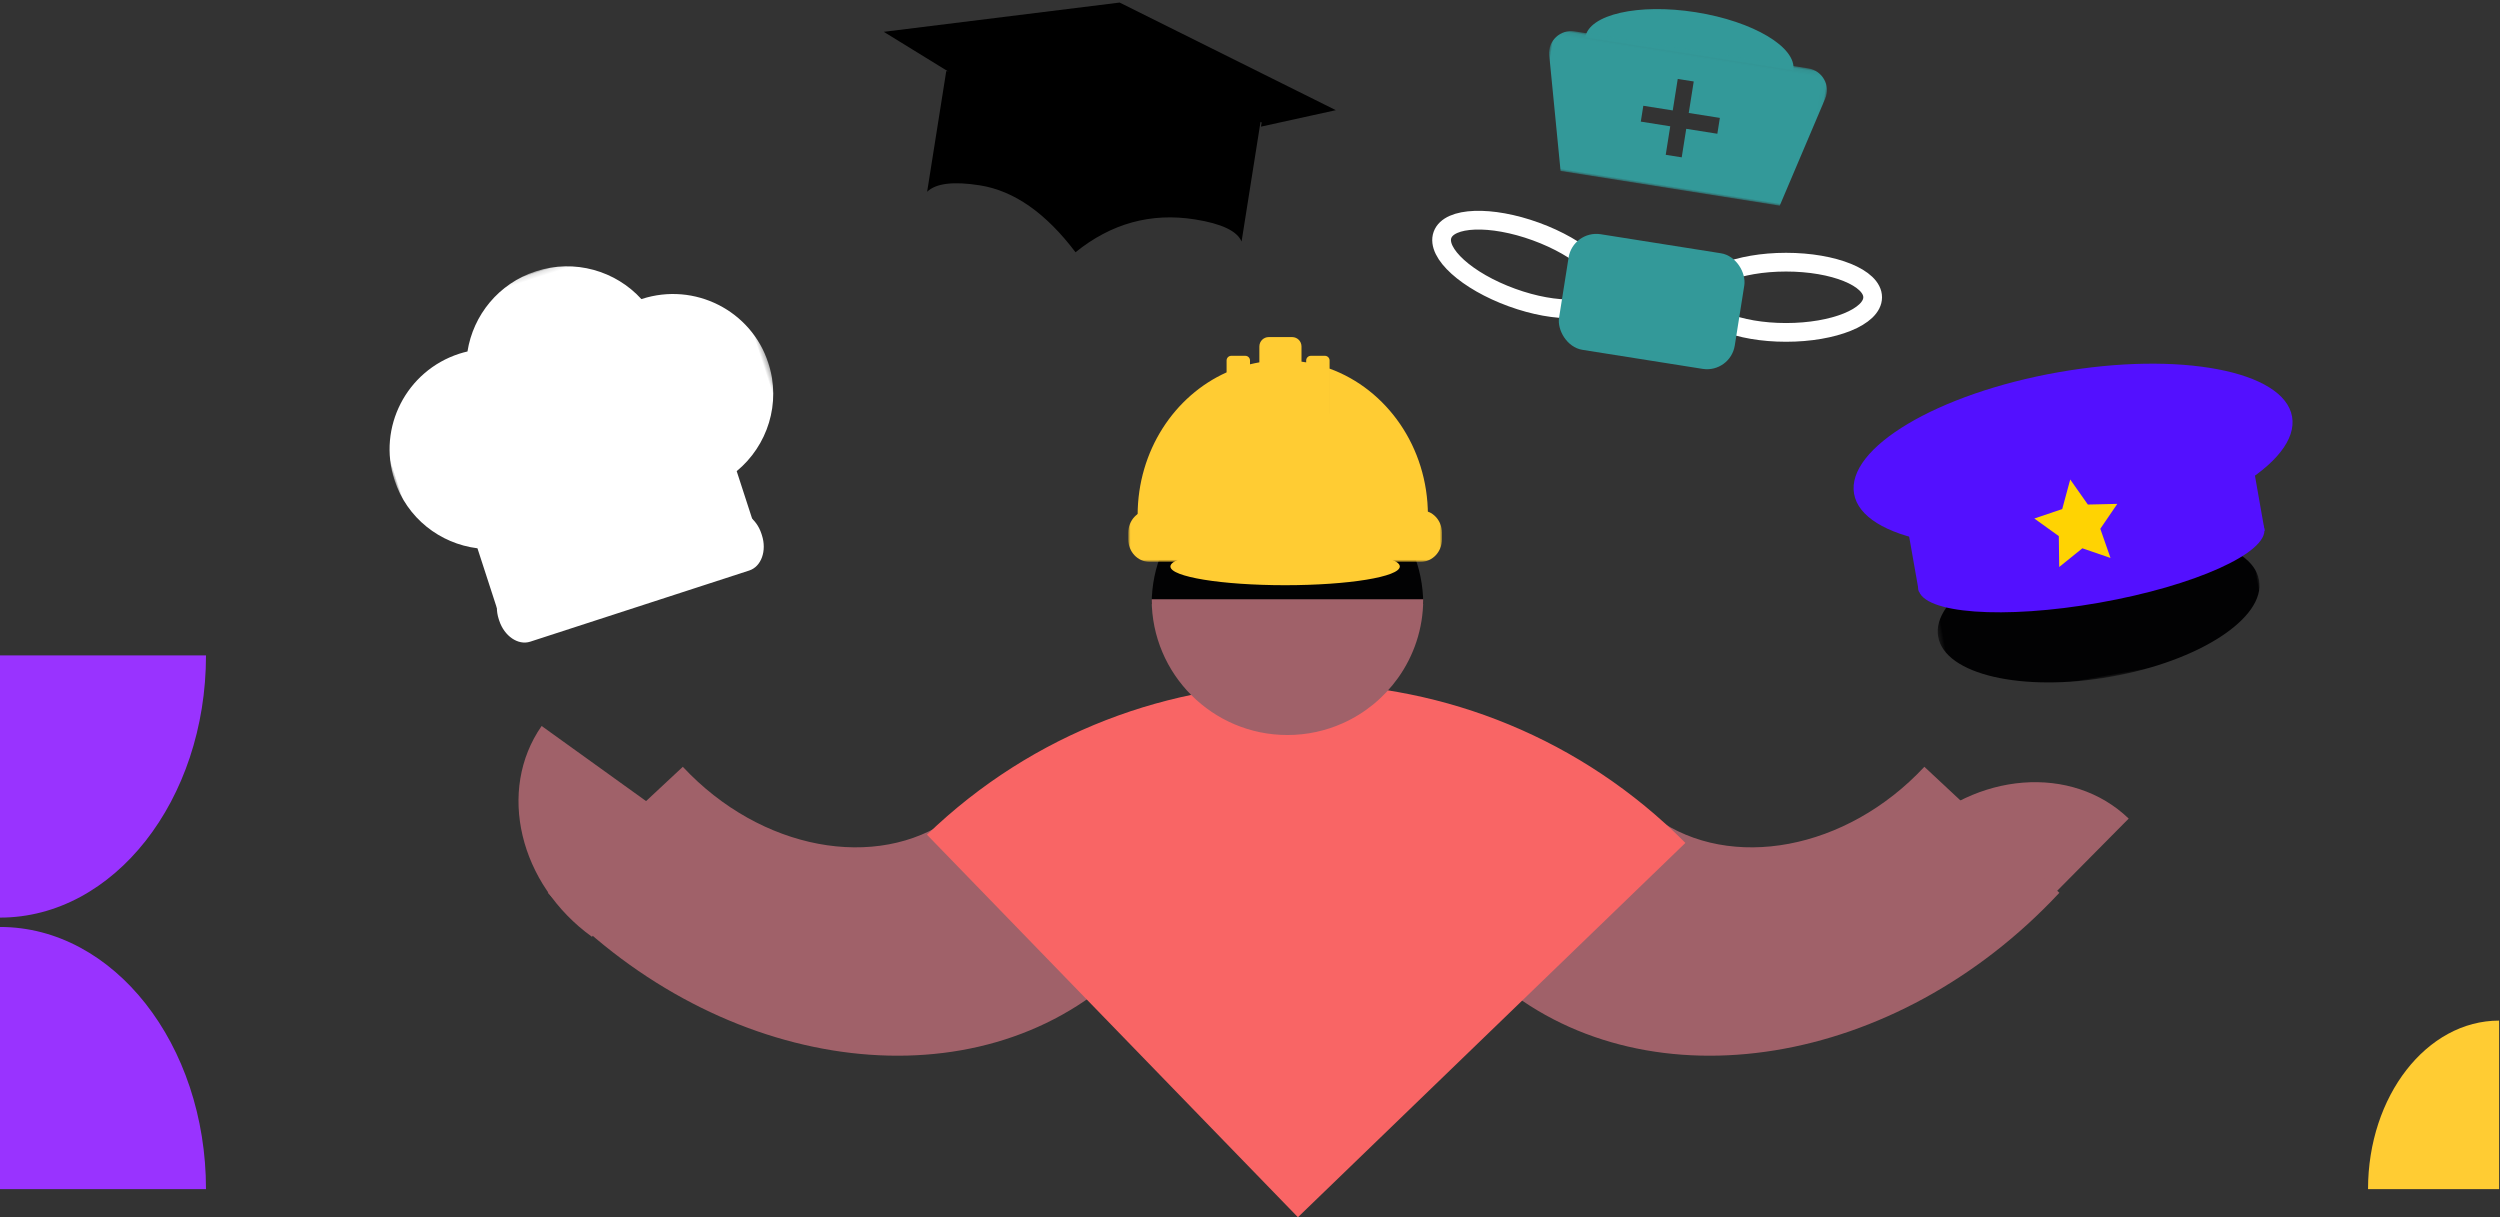
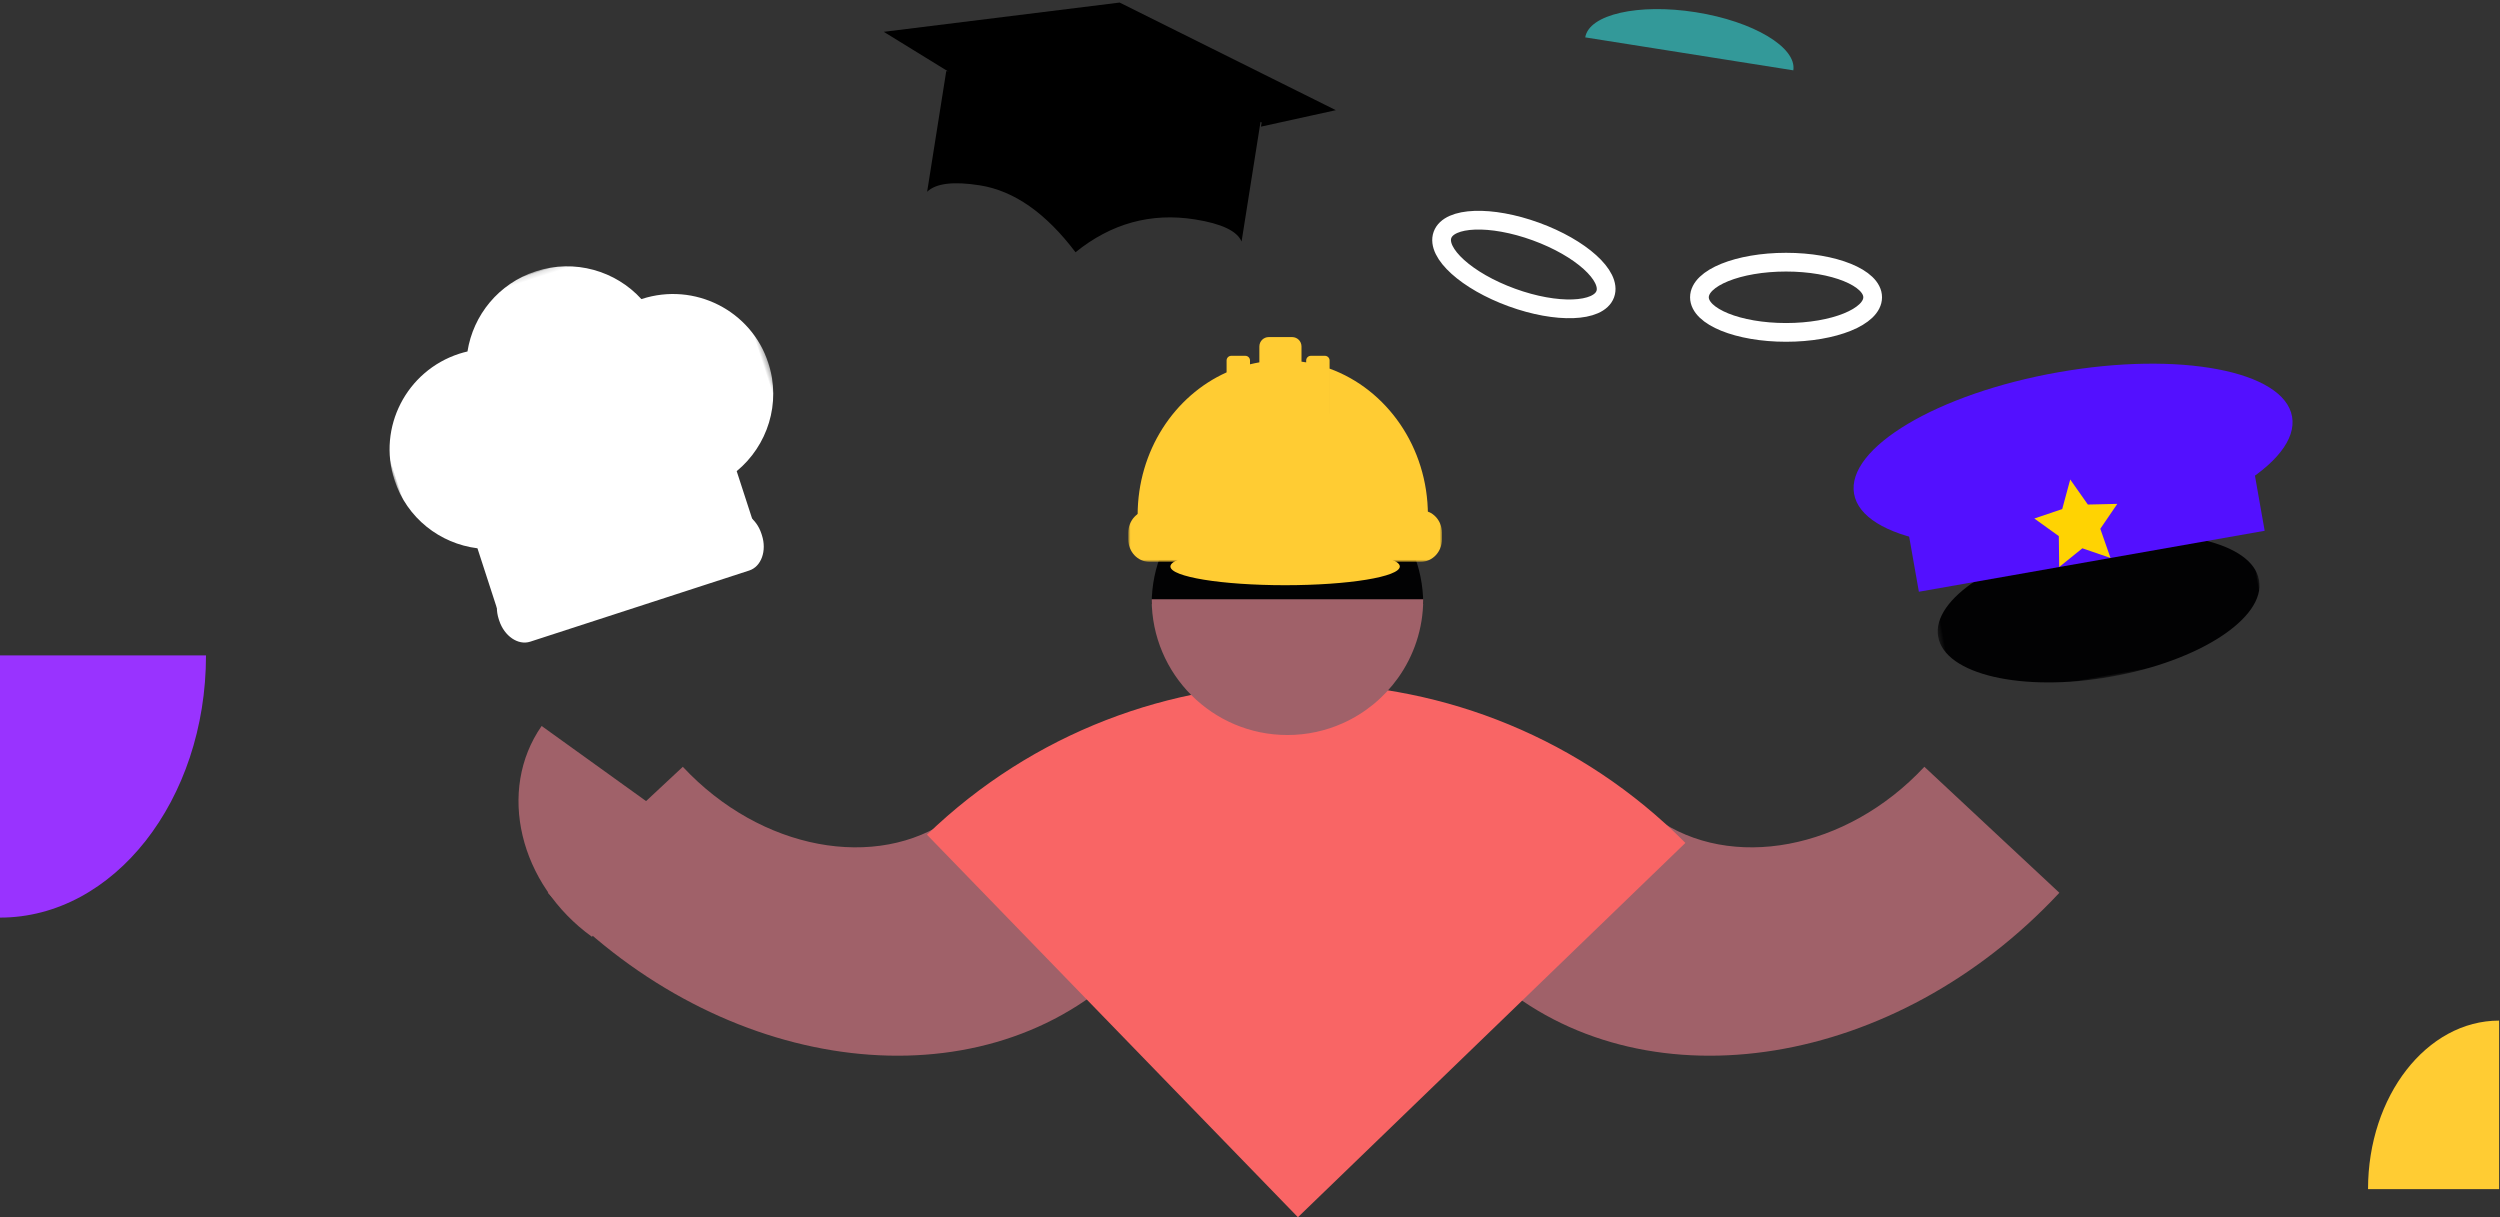
<svg xmlns="http://www.w3.org/2000/svg" xmlns:xlink="http://www.w3.org/1999/xlink" width="534px" height="260px" viewBox="0 0 534 260" version="1.1">
  <rect x="0" y="0" width="534" height="260" fill="#333333" stroke="none" />
  <title>benefit-transferable-skills</title>
  <desc>Created with Sketch.</desc>
  <defs>
    <polygon id="path-1" points="0 0 67 0 67 11 0 11" />
    <polygon id="path-3" points="0 0.074 59.967 0.074 59.967 29.999 0 29.999" />
    <polygon id="path-5" points="0.387 0.347 69.987 0.347 69.987 30 0.387 30" />
    <polygon id="path-7" points="0 66 95 66 95 0 0 0" />
    <polygon id="path-9" points="0 0.134 83.671 0.134 83.671 67.49 0 67.49" />
  </defs>
  <g id="illustrations" stroke="none" stroke-width="1" fill="none" fill-rule="evenodd" transform="translate(-167, -5525)">
    <g id="benefit-transferable-skills" transform="translate(167, 5517)">
      <ellipse id="Oval-16" stroke="#FFFFFF" stroke-width="4" cx="381.5" cy="71.5" rx="18.5" ry="7.5" />
      <ellipse id="Oval-16-Copy" stroke="#FFFFFF" stroke-width="4" transform="translate(325.5, 64.5) rotate(20) translate(-325.5, -64.5) " cx="325.5" cy="64.5" rx="18.5" ry="7.5" />
      <path d="M140.465,256.743 L179.901,256.069 C179.48,231.641 194.174,211.271 213.447,208.355 L212.606,159.743 C171.536,163.141 139.578,205.542 140.465,256.743" id="Fill-26" fill="#A06169" transform="translate(176.947, 208.243) scale(-1, 1) rotate(224) translate(-176.947, -208.243) " />
      <path d="M109.571,168.947 L105.472,203.732 C122.131,205.458 137.377,191.564 139.647,172.492 L109.571,168.947 Z" id="Fill-16" fill="#A06169" transform="translate(122.559, 186.412) rotate(119) translate(-122.559, -186.412) " />
      <g id="Group" transform="translate(267, 205) rotate(-270) translate(-267, -205) translate(210, -62)">
-         <path d="M58,534 C58,509.7 83.072,490 114,490 L114,534 L58,534 Z" id="Page-1-Copy-26" fill="#9933FF" />
        <path d="M0,534 C-3.42099772e-15,509.7 25.072,490 56,490 L56,534 L0,534 Z" id="Page-1-Copy-27" fill="#9933FF" transform="translate(28, 512) scale(-1, 1) translate(-28, -512) " />
        <path d="M78,28.188 C78,12.724 94.118,0.188 114,0.188 L114,28.188 L78,28.188 Z" id="Page-1-Copy-32" fill="#FFCC33" transform="translate(96, 14.188) scale(-1, 1) rotate(-180) translate(-96, -14.188) " />
      </g>
-       <path d="M417.57,168.512 L413.471,203.297 C430.13,205.023 445.376,191.129 447.646,172.057 L417.57,168.512 Z" id="Fill-16-Copy" fill="#A06169" transform="translate(430.559, 185.977) rotate(218) translate(-430.559, -185.977) " />
+       <path d="M417.57,168.512 L413.471,203.297 L417.57,168.512 Z" id="Fill-16-Copy" fill="#A06169" transform="translate(430.559, 185.977) rotate(218) translate(-430.559, -185.977) " />
      <path d="M343.465,256.743 L382.901,256.069 C382.48,231.641 397.174,211.271 416.447,208.355 L415.606,159.743 C374.536,163.141 342.578,205.542 343.465,256.743" id="Fill-26-Copy" fill="#A06169" transform="translate(379.947, 208.243) rotate(224) translate(-379.947, -208.243) " />
      <path d="M260.54,207.44 L260.54,162.615 C236.661,162.615 214.994,172.043 199.026,187.35 L230.25,219.551 C238.134,212.053 248.796,207.44 260.54,207.44 Z M260.54,162.615 C236.661,162.615 214.994,172.043 199.026,187.35 L198,186.292 C243.445,142.506 315.628,143.401 360,188.045 L277.236,268 L230.25,219.551 C238.134,212.053 248.796,207.44 260.54,207.44 L260.54,162.615 Z" id="Fill-28" fill="#F96565" />
      <path d="M275,108 C258.988,108 246,120.988 246,137 L304,137 C304,120.988 291.014,108 275,108" id="Fill-30" fill="#020203" />
      <path d="M275,165 C279.213,165 283.212,164.094 286.821,162.479 C291.566,160.356 295.634,156.998 298.619,152.813 C302.002,148.069 304,142.268 304,136 L246,136 C246,152.012 258.988,165 275,165" id="Fill-32" fill="#A06169" />
      <g id="Page-1" transform="translate(241, 80)">
        <path d="M28,5.397 L28,2 C28,0.895 28.895,2.02906125e-16 30,0 L35,0 C36.105,-2.02906125e-16 37,0.895 37,2 L37,5.247 C37.335,5.293 37.668,5.345 38,5.403 L38,5 C38,4.448 38.448,4 39,4 L42,4 C42.552,4 43,4.448 43,5 L43,16.327 L43.002,16.327 L43.002,6.735 C55.201,11.172 63.982,23.486 64,38 L2,38 C2.017,24.29 9.851,12.54 21,7.54 L21,5 C21,4.448 21.448,4 22,4 L25,4 C25.552,4 26,4.448 26,5 L26,5.817 C26.659,5.655 27.326,5.514 28,5.397 Z" id="Combined-Shape" fill="#FFCC33" />
        <ellipse id="Oval-17" fill="#FFCC33" cx="33.5" cy="49" rx="24.5" ry="4" />
        <g id="Group-5" transform="translate(0, 37)">
          <mask id="mask-2" fill="white">
            <use xlink:href="#path-1" />
          </mask>
          <g id="Clip-4" />
          <path d="M34.04,11 C27.475,11 17.627,11 4.496,11 C2.012,11 0,8.853 0,6.206 L0,4.794 C0,2.146 2.012,0 4.496,0 L62.504,0 C64.988,0 67,2.146 67,4.794 L67,6.206 C67,8.853 64.988,11 62.504,11 C49.854,11 40.366,11 34.04,11 Z" id="Fill-3" fill="#FFCC33" mask="url(#mask-2)" />
        </g>
      </g>
      <g id="Group-16" transform="translate(235.193, 34.905) rotate(9) translate(-235.193, -34.905) translate(185.693, 7.405)" fill="#000000">
        <path d="M83.256,22.302 L83.256,21.385 C71.666,19.346 60.28,18.326 49.096,18.326 C38.17,18.326 27.05,19.299 15.736,21.246 L0.502,14.902 L49.286,0.847 L98.498,16.324 L83.256,22.302 Z" id="Combined-Shape" />
        <path d="M15,21.109 C26.535,19.036 37.869,18 49,18 C60.131,18 71.465,19.036 83,21.109 L83,47.197 C81.725,45.118 78.198,44.079 72.419,44.079 C62.916,44.079 54.885,47.72 48.325,55 C40.77,47.72 33.3,44.079 25.915,44.079 C20.201,44.079 16.562,45.118 15,47.197 L15,21.109 Z" id="Rectangle-13-Copy" />
      </g>
      <g id="Page-1" transform="translate(356.787, 47.225) rotate(9) translate(-356.787, -47.225) translate(326.787, 9.225)">
        <path d="M7.156,9.988 L52.156,9.988 C52.139,5.016 42.073,0.988 29.656,0.988 C17.24,0.988 7.173,5.016 7.156,9.988 Z" id="Fill-1" fill="#339999" />
-         <rect id="Rectangle-9" fill="#339999" x="11" y="51" width="38" height="25" rx="6" />
        <g id="Group-5" transform="translate(0, 9)">
          <mask id="mask-4" fill="white">
            <use xlink:href="#path-3" />
          </mask>
          <g id="Clip-4" />
-           <path d="M38.248,16.905 L31.519,16.905 L31.519,23.074 L28.06,23.074 L28.06,16.905 L21.693,16.905 L21.693,13.476 L28.06,13.476 L28.06,6.664 L31.519,6.664 L31.519,13.476 L38.248,13.476 L38.248,16.905 Z M55.236,0.074 L4.731,0.074 C1.639,0.074 -0.62,2.965 0.152,5.932 L6.418,29.999 L53.81,29.999 L59.826,5.887 C60.563,2.931 58.308,0.074 55.236,0.074 Z" id="Fill-3" fill="#339999" mask="url(#mask-4)" />
        </g>
      </g>
      <g id="Page-1" transform="translate(445.5, 120.5) rotate(-10) translate(-445.5, -120.5) translate(398, 87)">
        <path d="M47.5,36 C21.267,36 0,27.941 0,18 C0,8.059 21.267,0 47.5,0 C73.733,0 95,8.059 95,18 C95,27.941 73.733,36 47.5,36 Z" id="Fill-1" fill="#5310FF" />
        <g id="Group-5" transform="translate(12, 36)">
          <mask id="mask-6" fill="white">
            <use xlink:href="#path-5" />
          </mask>
          <g id="Clip-4" />
          <path d="M69.987,15.174 C69.987,23.362 54.407,30 35.187,30 C15.968,30 0.387,23.362 0.387,15.174 C0.387,6.985 15.968,0.347 35.187,0.347 C54.407,0.347 69.987,6.985 69.987,15.174" id="Fill-3" fill="#020203" mask="url(#mask-6)" />
        </g>
        <mask id="mask-8" fill="white">
          <use xlink:href="#path-7" />
        </mask>
        <g id="Clip-7" />
        <polygon id="Fill-6" fill="#5310FF" mask="url(#mask-8)" points="10 41 85 41 85 18 10 18" />
        <polygon id="Fill-8" fill="#434898" mask="url(#mask-8)" points="46 36 46 36 46 45" />
        <polygon id="Fill-9" fill="#434898" mask="url(#mask-8)" points="49 49 49 49 49 58" />
-         <path d="M85,40.5 C85,45.747 68.211,50 47.5,50 C26.789,50 10,45.747 10,40.5 C10,35.253 26.789,31 47.5,31 C68.211,31 85,35.253 85,40.5" id="Fill-10" fill="#5310FF" mask="url(#mask-8)" />
        <polygon id="Fill-11" fill="#FFD302" mask="url(#mask-8)" points="46 23 48.781 28.925 55 29.875 50.5 34.487 51.562 41 46 37.925 40.438 41 41.5 34.487 37 29.875 43.219 28.925" />
      </g>
      <g id="Page-1" transform="translate(125.533, 101.643) rotate(-18) translate(-125.533, -101.643) translate(83.533, 64.143)">
        <g id="Group-3">
          <mask id="mask-10" fill="white">
            <use xlink:href="#path-9" />
          </mask>
          <g id="Clip-2" />
          <path d="M62.185,12.744 C62.158,12.744 62.133,12.745 62.106,12.746 C58.742,5.312 51.237,0.133 42.51,0.133 C34.117,0.133 26.853,4.924 23.316,11.904 C22.713,11.853 22.103,11.821 21.487,11.821 C9.62,11.821 -0,21.392 -0,33.197 C-0,41.752 5.053,49.13 12.35,52.546 L12.35,67.49 L70.105,67.49 L70.105,53.989 C78.051,50.852 83.671,43.141 83.671,34.12 C83.671,22.315 74.051,12.744 62.185,12.744" id="Fill-1" fill="#FFFFFF" mask="url(#mask-10)" />
        </g>
        <path d="M66.096,62 L16.904,62 C14.196,62 12,64.836 12,68.332 L12,68.667 C12,72.165 14.196,75 16.904,75 L66.096,75 C68.805,75 71,72.165 71,68.667 L71,68.332 C71,64.836 68.805,62 66.096,62" id="Fill-4" fill="#FFFFFF" />
      </g>
    </g>
  </g>
</svg>